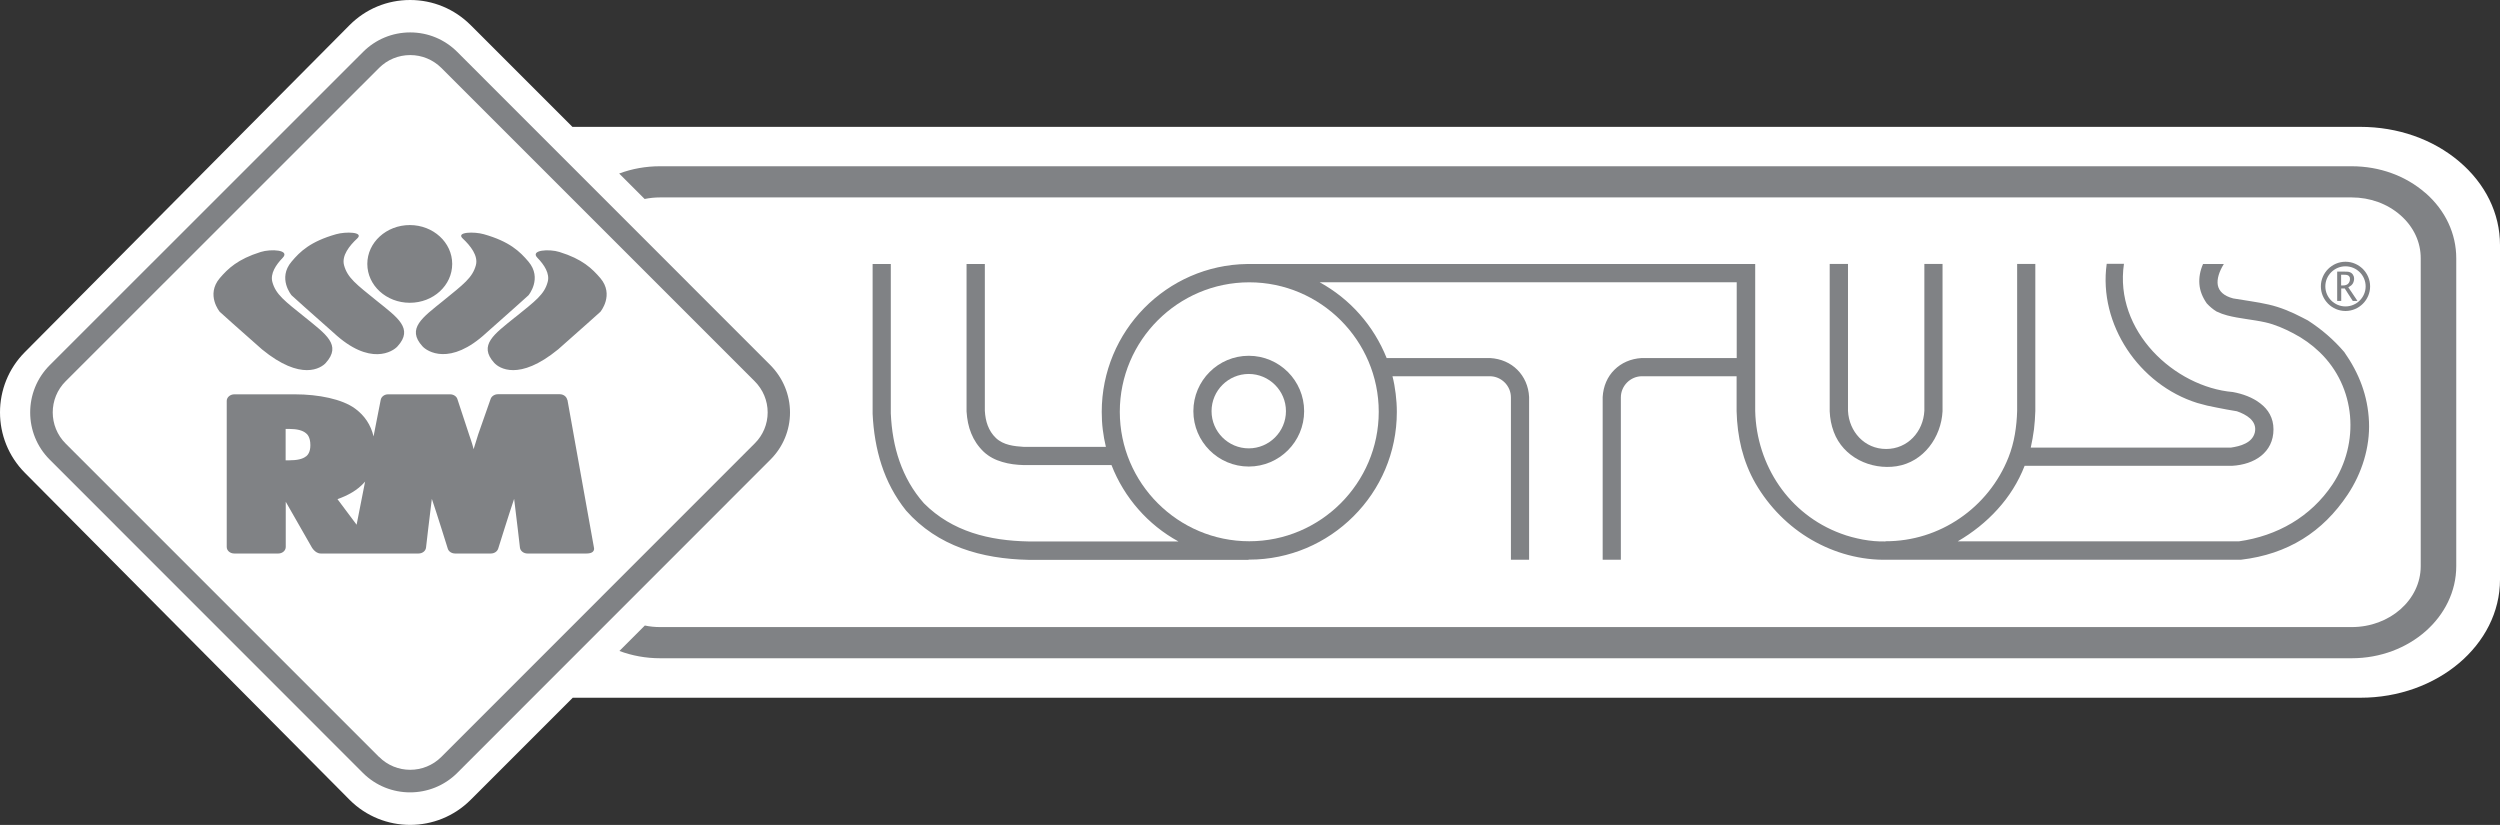
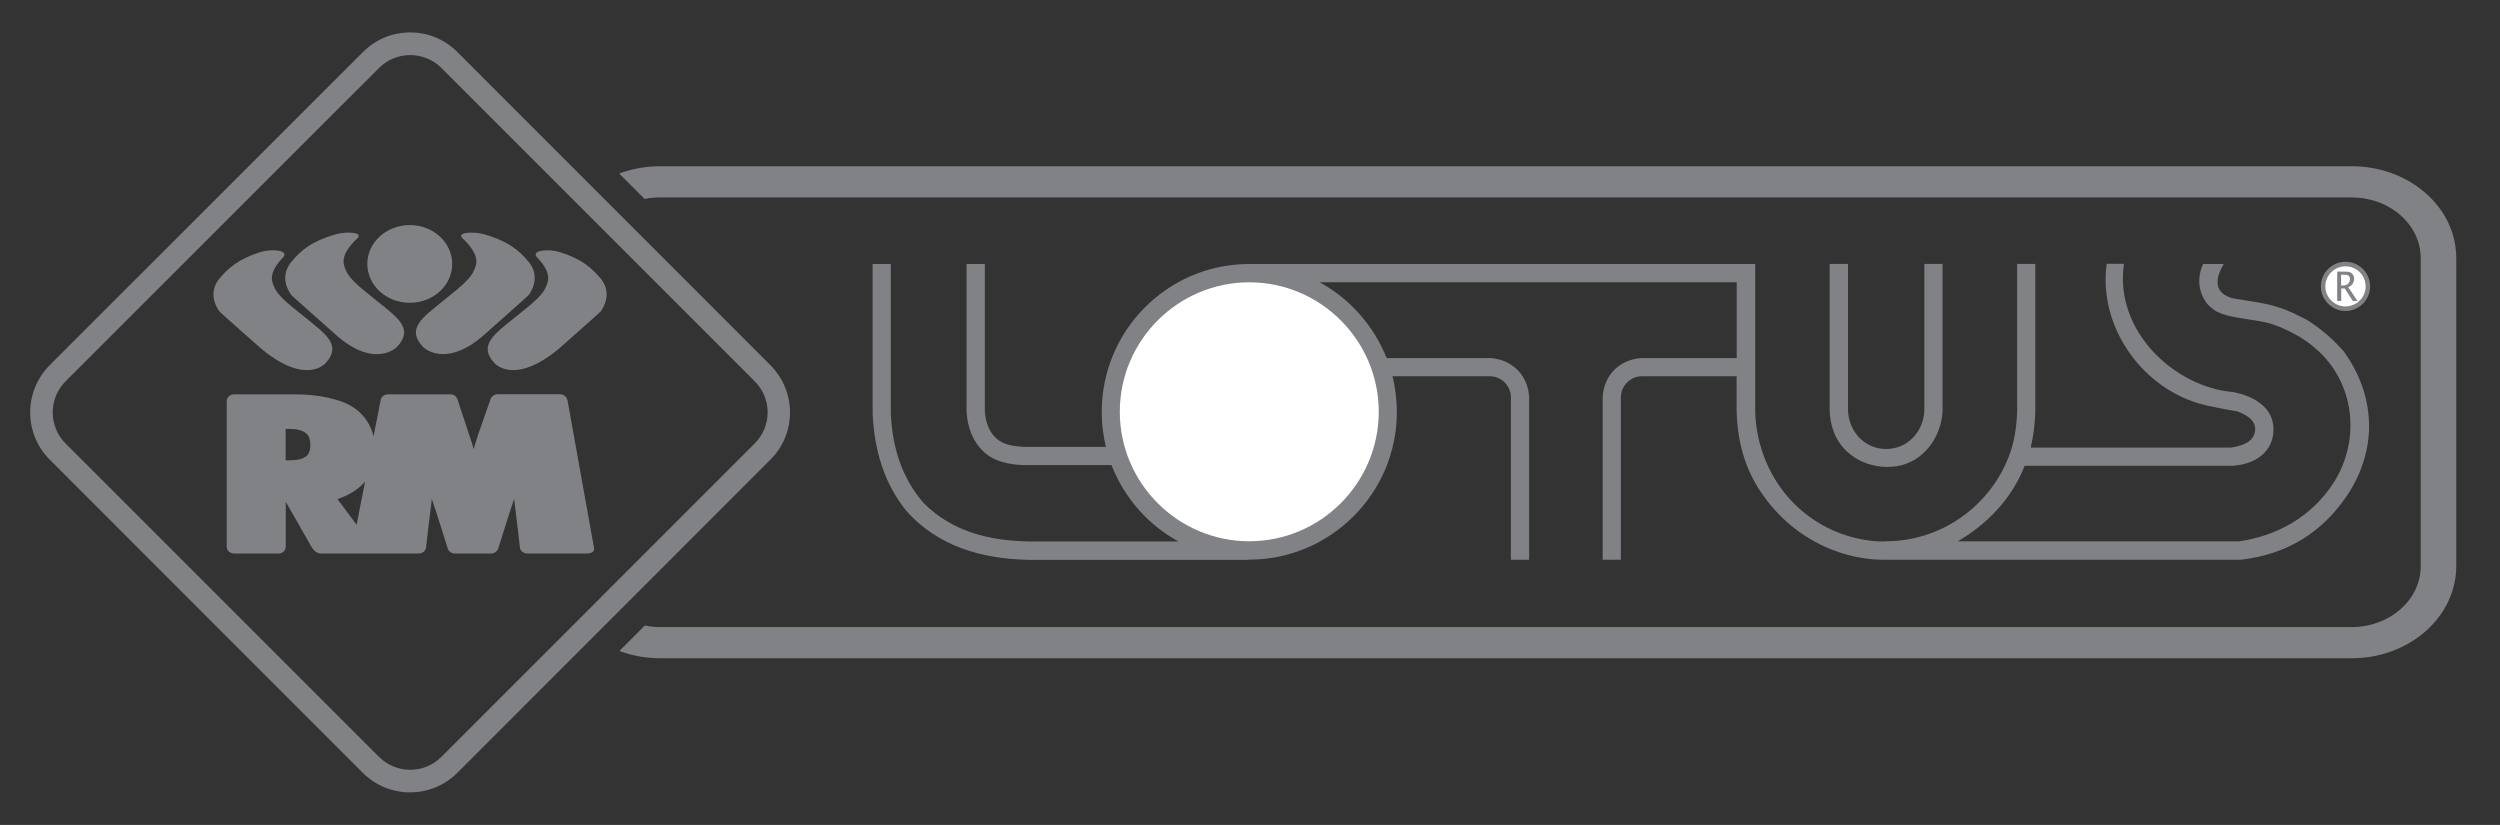
<svg xmlns="http://www.w3.org/2000/svg" id="Warstwa_1" data-name="Warstwa 1" viewBox="0 0 240.6 79.39">
  <rect x="0" y="0" width="240.6" height="79.39" fill="#333333" stroke="none" />
  <defs>
    <style>
      .cls-1 {
        fill: #fff;
      }

      .cls-2 {
        fill: #808285;
      }
    </style>
  </defs>
-   <path class="cls-1" d="M240.6,23.58c0-3.03-1.39-5.89-3.93-8.04-2.54-2.15-5.92-3.33-9.51-3.33H55.09s-9.8-9.8-9.8-9.8c-1.56-1.55-3.62-2.41-5.82-2.41s-4.26.85-5.82,2.41L2.4,33.88c-3.2,3.2-3.2,8.42,0,11.63l31.25,31.47c3.21,3.21,8.43,3.21,11.64,0l9.83-9.83h172.03c7.42.01,13.45-5.1,13.45-11.37V23.58Z" />
  <path class="cls-2" d="M233.44,18.59c-1.9-1.67-4.43-2.59-7.12-2.59H63.53c-1.38,0-2.71.24-3.94.7l2.45,2.45c.48-.1.98-.15,1.49-.15h162.79c1.78,0,3.45.61,4.71,1.72,1.26,1.11,1.95,2.59,1.94,4.15v29.62c0,3.24-2.98,5.87-6.66,5.86H63.53c-.51,0-1-.05-1.47-.15l-2.45,2.45c1.21.45,2.53.7,3.92.7h162.8c5.54,0,10.06-3.97,10.06-8.87v-29.62c0-2.37-1.04-4.6-2.95-6.28Z" />
  <path class="cls-2" d="M225.73,25.19c1.3,0,2.37,1.07,2.37,2.37s-1.07,2.37-2.37,2.37-2.37-1.07-2.37-2.37,1.07-2.37,2.37-2.37" />
  <path class="cls-2" d="M186.95,25.39v14.19c-.13,2.5-1.82,4.88-4.42,5.29-2.49.38-5.14-.86-6.05-3.31-.24-.65-.36-1.28-.39-1.97v-14.19h1.76v14.14c.1,2,1.59,3.67,3.67,3.67s3.58-1.67,3.68-3.68v-14.13h1.76" />
  <path class="cls-2" d="M181.44,52.09c2.62.01,5.1-.79,7.17-2.21,2.07-1.41,3.73-3.44,4.69-5.87.28-.71.48-1.45.61-2.2.13-.75.2-1.51.22-2.27v-14.14h1.75v14.16c-.02.6-.06,1.19-.13,1.77-.08.58-.18,1.17-.31,1.75h19.25c.45-.07.97-.17,1.41-.4.44-.22.79-.56.91-1.08.12-.56-.1-.99-.45-1.32-.35-.32-.84-.55-1.28-.7-.66-.11-1.29-.22-1.92-.35-.63-.11-1.26-.26-1.9-.45-2.78-.87-5.17-2.76-6.75-5.16-1.58-2.4-2.37-5.31-1.96-8.23h1.66c-.48,3.24.74,6.2,2.78,8.42,2.04,2.21,4.9,3.68,7.7,3.92.94.17,1.91.52,2.65,1.1.75.57,1.26,1.39,1.26,2.49,0,1.12-.46,1.96-1.19,2.55-.72.58-1.72.9-2.79.96h-19.97c-.61,1.57-1.5,2.97-2.6,4.18-1.1,1.22-2.41,2.26-3.84,3.09h27.06c3.68-.52,6.92-2.35,9.01-5.48,2.65-3.99,2.26-9.37-1.24-12.73-.75-.72-1.59-1.32-2.51-1.8-.85-.45-1.78-.86-2.72-1.07-1.21-.27-2.46-.35-3.65-.66-.35-.09-.68-.21-1.04-.38-.36-.22-.65-.47-.94-.78-.42-.6-.66-1.21-.71-1.85-.05-.63.06-1.28.35-1.94h2c-.45.73-.68,1.44-.58,2.03.11.58.56,1.04,1.48,1.28,1.14.2,2.28.33,3.41.59,1.11.25,2.21.71,3.22,1.24l.56.29c1.34.87,2.46,1.83,3.5,3.04,1.43,2.04,2.27,4.2,2.38,6.7.11,2.47-.69,4.98-2.05,7.02-2.39,3.59-5.75,5.74-10.27,6.27h-33.95c-2.63.07-5.17-.64-7.38-1.92-2.21-1.28-4.08-3.16-5.39-5.42-.61-1.06-1.05-2.19-1.35-3.36-.29-1.17-.44-2.37-.47-3.59v-3.37h-9.1c-.56,0-1.07.23-1.44.6-.37.37-.6.88-.6,1.44v15.62h-1.75v-15.66c.06-1.05.46-1.96,1.13-2.62.66-.66,1.57-1.07,2.62-1.13h9.15v-7.29s-20.06,0-20.06,0h-20.07c1.45.8,2.76,1.84,3.85,3.08,1.09,1.23,1.97,2.66,2.59,4.21h9.96c1.05.06,1.96.47,2.62,1.13s1.08,1.57,1.13,2.62v15.66h-1.75v-15.62c0-.56-.23-1.07-.6-1.44-.37-.37-.88-.6-1.44-.6h-9.36c.14.54.24,1.11.31,1.69.07.57.11,1.16.11,1.75,0,3.92-1.59,7.47-4.17,10.04-2.58,2.58-6.13,4.17-10.04,4.17h-.06v.02h-21.2c-4.48-.1-8.71-1.29-11.76-4.74-1.08-1.35-1.85-2.83-2.36-4.39-.51-1.56-.78-3.22-.86-4.92v-14.42h1.75v14.37c.07,1.61.33,3.17.84,4.62.51,1.45,1.26,2.81,2.35,4.04,2.72,2.73,6.31,3.6,10.06,3.67h14.43c-1.46-.8-2.77-1.85-3.86-3.1-1.09-1.24-1.97-2.68-2.58-4.25h-8.47c-.68-.02-1.38-.1-2.04-.3-.66-.19-1.28-.5-1.79-.98-.55-.53-.94-1.12-1.2-1.77-.27-.65-.4-1.35-.45-2.11v-14.19h1.76v14.13c.03.5.11.98.28,1.42.17.44.42.85.79,1.2.36.34.8.54,1.27.66.47.12.96.16,1.43.19h7.88c-.13-.54-.23-1.09-.3-1.66-.07-.56-.1-1.13-.1-1.71,0-3.88,1.56-7.42,4.09-9.99,2.53-2.57,6.04-4.19,9.91-4.24h48.89v14.15c.06,2.61.88,5.1,2.3,7.17,1.42,2.06,3.45,3.7,5.94,4.62.68.26,1.39.44,2.12.58.72.13,1.45.2,2.18.18" />
  <path class="cls-1" d="M120.23,27.17c6.86,0,12.46,5.6,12.46,12.46s-5.6,12.46-12.46,12.46-12.46-5.59-12.46-12.46,5.6-12.46,12.46-12.46" />
-   <path class="cls-2" d="M120.18,34.24c2.94,0,5.33,2.39,5.33,5.33s-2.39,5.33-5.33,5.33-5.33-2.39-5.33-5.33,2.39-5.33,5.33-5.33" />
-   <path class="cls-1" d="M120.18,35.99c1.97,0,3.58,1.61,3.58,3.58s-1.61,3.58-3.58,3.58-3.58-1.6-3.58-3.58,1.61-3.58,3.58-3.58" />
+   <path class="cls-1" d="M120.18,35.99c1.97,0,3.58,1.61,3.58,3.58" />
  <path class="cls-1" d="M225.73,25.63c1.07,0,1.94.87,1.94,1.93s-.87,1.93-1.94,1.93-1.94-.87-1.94-1.93.87-1.93,1.94-1.93" />
  <path class="cls-2" d="M224.93,28.95v-2.81h.68c.13,0,.24,0,.34.01.1.01.17.03.23.06.06.02.11.06.16.1.05.04.08.09.12.15.03.06.06.12.08.18.01.06.02.12.02.19,0,.07-.01.13-.03.21-.01.08-.05.14-.08.22-.04.08-.1.14-.17.21-.08.06-.17.12-.28.18l.44.65.44.66h-.45l-.39-.6-.38-.6h-.34v1.2h-.37M225.31,27.47h.2c.11,0,.2-.01.29-.05.08-.03.15-.07.2-.13.06-.06.09-.13.12-.2.03-.07.04-.15.04-.23,0-.04,0-.08-.01-.12,0-.04-.02-.08-.04-.11-.02-.03-.04-.06-.07-.08-.02-.03-.06-.04-.1-.06-.04-.02-.09-.03-.16-.04-.07,0-.15-.01-.24-.01h-.23v1.05" />
  <g>
    <path class="cls-2" d="M43.52,25.4c0-2.07-1.83-3.74-4.08-3.74s-4.09,1.67-4.09,3.74,1.83,3.74,4.09,3.74,4.08-1.67,4.08-3.74M36.27,28.96c-1.99-1.61-2.83-2.22-3.16-3.44-.24-.91.51-1.87,1.27-2.57.68-.64-1.12-.67-2.03-.41-2.47.7-3.47,1.66-4.29,2.64-1.37,1.61,0,3.24,0,3.24,0,0,1.98,1.8,4.05,3.61,3.51,3.26,5.72,1.79,6.15,1.3,1.56-1.71,0-2.77-1.99-4.37M29.37,30.55c-1.99-1.6-2.83-2.21-3.16-3.42-.21-.8.34-1.64.99-2.31.76-.78-1.13-.88-2.11-.57-2.21.69-3.15,1.6-3.94,2.52-1.36,1.61,0,3.24,0,3.24,0,0,1.98,1.79,4.06,3.61,3.78,3.1,5.7,1.8,6.14,1.31,1.56-1.73,0-2.77-1.98-4.38M42.64,28.96c-1.98,1.6-3.54,2.66-1.98,4.37.43.48,2.64,1.95,6.15-1.3,2.07-1.82,4.05-3.61,4.05-3.61,0,0,1.36-1.63,0-3.24-.83-.98-1.82-1.94-4.3-2.64-.91-.26-2.71-.23-2.03.41.76.71,1.51,1.67,1.27,2.57-.33,1.21-1.17,1.82-3.16,3.44M49.55,30.55c-1.98,1.61-3.54,2.66-1.98,4.38.45.49,2.36,1.79,6.15-1.31,2.07-1.82,4.06-3.61,4.06-3.61,0,0,1.36-1.63,0-3.24-.79-.92-1.73-1.84-3.94-2.52-.98-.31-2.87-.2-2.11.57.65.67,1.2,1.51.98,2.31-.32,1.21-1.17,1.82-3.15,3.42" />
    <path class="cls-2" d="M39.48,3.12c-1.72,0-3.33.67-4.54,1.88L4.78,35.15c-2.5,2.51-2.5,6.58,0,9.08l30.15,30.16c2.5,2.49,6.57,2.49,9.07,0l30.15-30.16c1.21-1.21,1.88-2.83,1.88-4.53s-.67-3.32-1.88-4.55L44.01,5c-1.21-1.21-2.82-1.88-4.53-1.88M36.48,72.85L6.32,42.69c-1.66-1.65-1.66-4.35,0-6L36.48,6.54c.8-.8,1.87-1.24,3-1.24s2.19.44,3,1.24l30.15,30.15c.8.8,1.25,1.87,1.25,3s-.45,2.2-1.25,2.99l-30.15,30.16c-1.66,1.66-4.35,1.66-6,0" />
    <path class="cls-2" d="M54.59,38.48c-.06-.31-.36-.54-.72-.54h-5.95c-.32,0-.61.19-.7.45l-1.2,3.42s-.24.78-.44,1.42c-.08-.3-.14-.55-.25-.86l-.16-.47-1.15-3.49c-.08-.27-.38-.46-.7-.46h-5.97c-.35,0-.65.22-.71.53l-.69,3.52c-.26-1.1-.85-2-1.78-2.68-1.24-.91-3.51-1.37-5.79-1.37h-5.83c-.4,0-.73.29-.73.63v14.06c0,.35.32.63.73.63h4.23c.4,0,.72-.28.72-.63v-4.35l2.48,4.34s.33.64.89.64h9.41c.37,0,.68-.24.72-.56,0,0,.37-3.24.56-4.7.43,1.25,1.54,4.81,1.54,4.81.09.27.38.45.7.45h3.44c.32,0,.6-.18.7-.45,0,0,1.11-3.56,1.54-4.81.19,1.47.56,4.7.56,4.7.04.32.36.56.72.56h5.68c.91,0,.72-.58.72-.58l-2.55-14.21ZM29.45,43.92c-.32.26-.86.38-1.6.38h-.36v-3.02h.36c.73,0,1.27.14,1.58.4.11.08.44.35.44,1.16,0,.67-.24.94-.42,1.09M35.09,46.41l.05-.08-.82,4.17c-.78-1.04-1.47-1.96-1.84-2.46,1-.36,1.92-.85,2.61-1.64" />
  </g>
</svg>